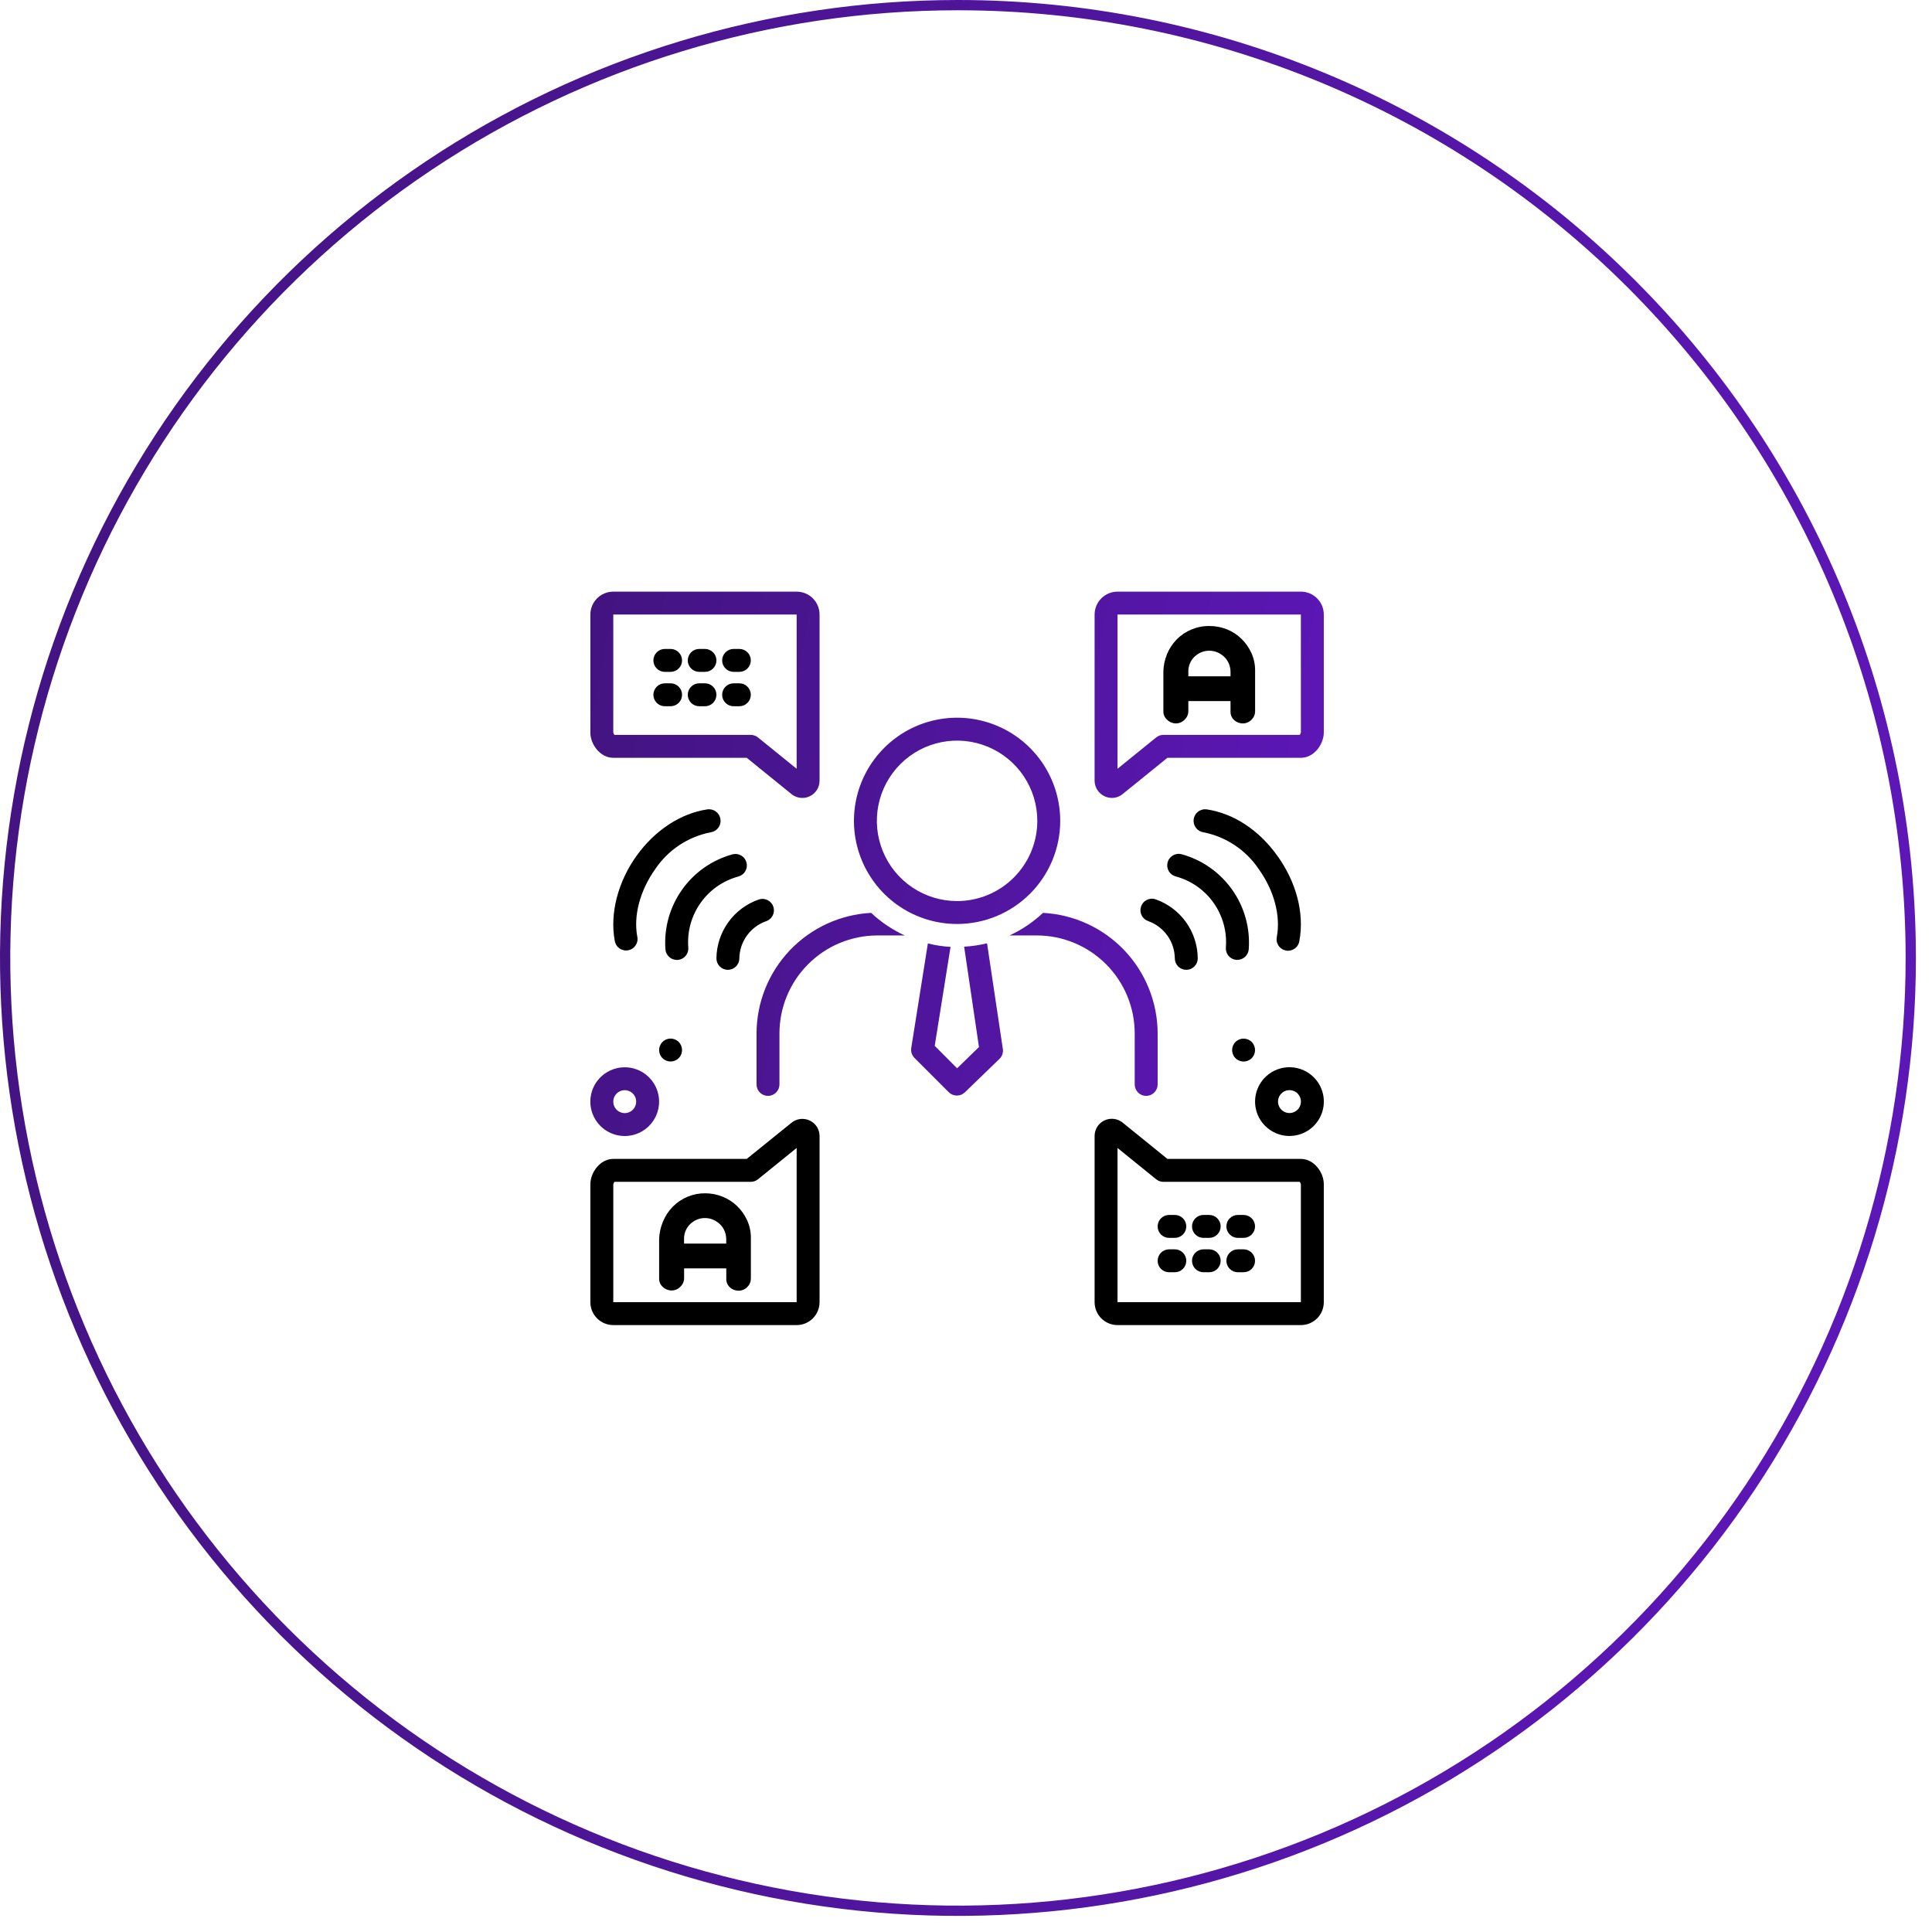
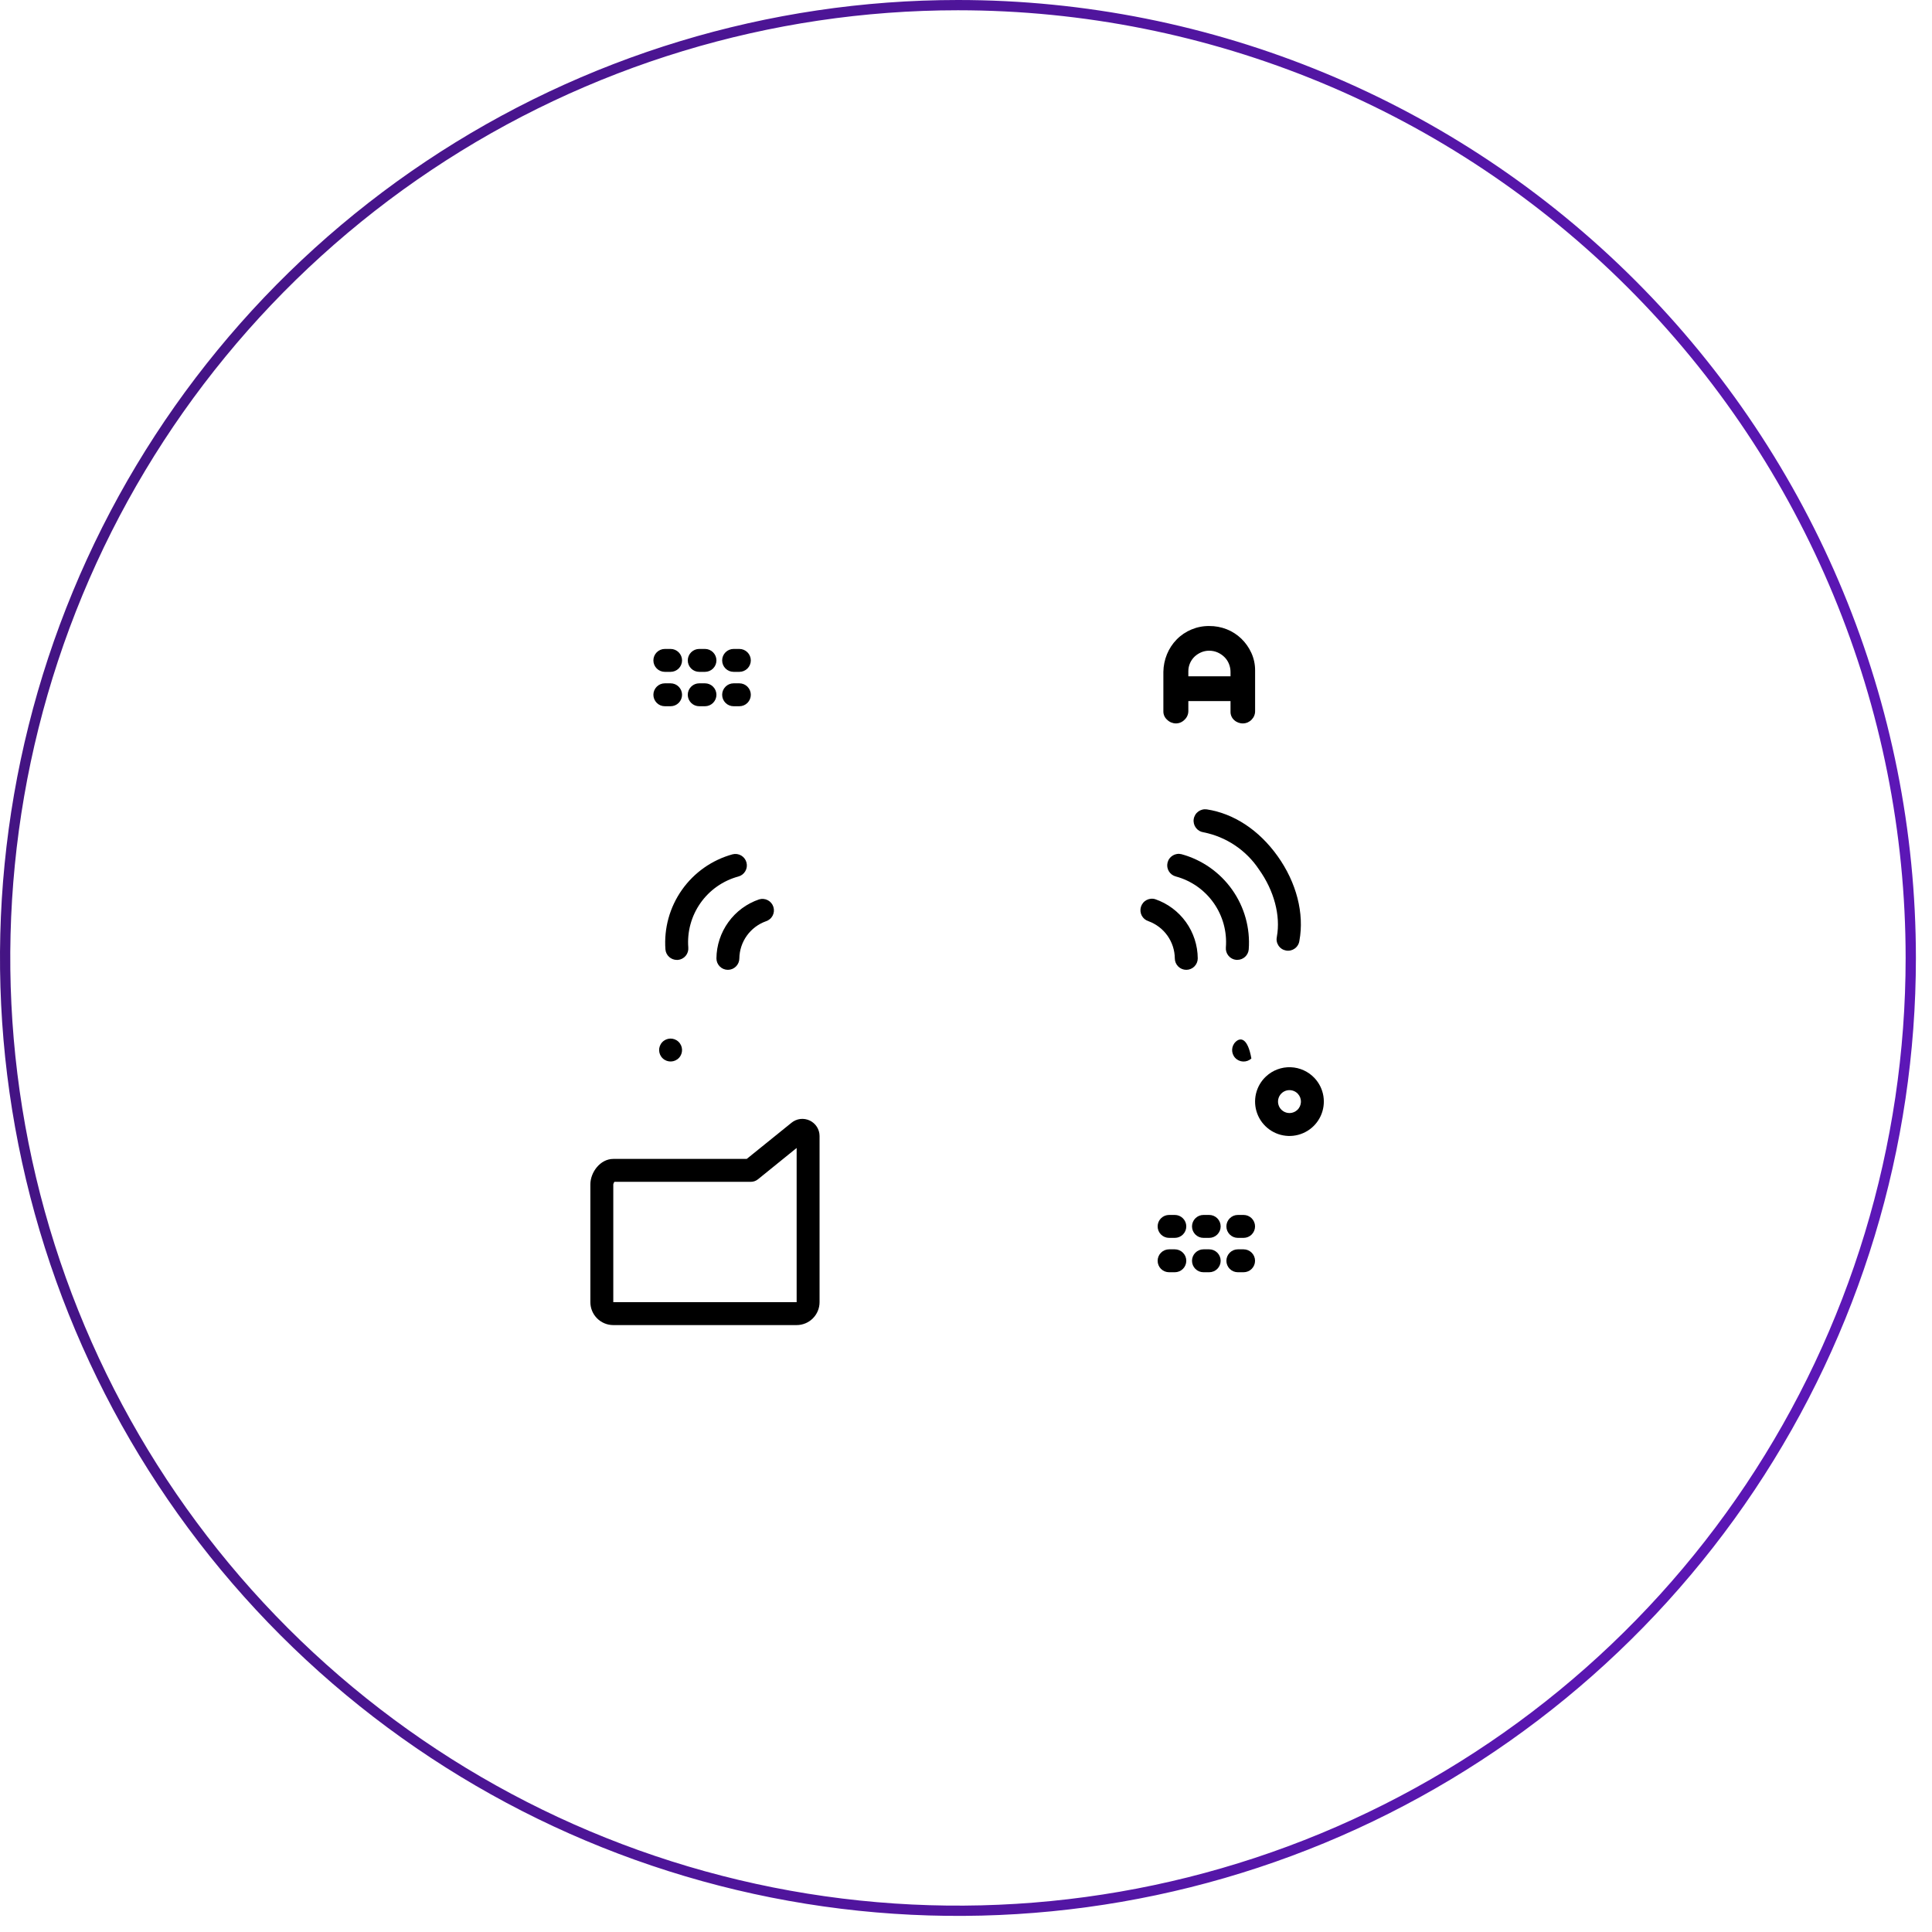
<svg xmlns="http://www.w3.org/2000/svg" width="108" height="108" viewBox="0 0 108 108" fill="none">
  <path d="M53.55 0.287C67.676 0.287 81.224 5.898 91.213 15.887C101.202 25.875 106.813 39.424 106.813 53.55C106.813 64.084 103.69 74.382 97.837 83.142C91.984 91.901 83.665 98.727 73.933 102.759C64.2 106.79 53.491 107.845 43.159 105.79C32.827 103.735 23.337 98.662 15.888 91.213C8.439 83.764 3.366 74.273 1.311 63.941C-0.745 53.609 0.31 42.9 4.341 33.167C8.372 23.434 15.2 15.116 23.959 9.264C32.718 3.411 43.015 0.287 53.55 0.287Z" stroke="url(#paint0_linear_313_63)" stroke-width="0.574" />
-   <path d="M69.953 59.169C70.213 58.929 70.228 58.523 69.987 58.264C69.746 58.005 69.341 57.99 69.081 58.231C68.822 58.471 68.807 58.877 69.048 59.136C69.289 59.395 69.694 59.41 69.953 59.169Z" fill="black" />
+   <path d="M69.953 59.169C69.746 58.005 69.341 57.99 69.081 58.231C68.822 58.471 68.807 58.877 69.048 59.136C69.289 59.395 69.694 59.41 69.953 59.169Z" fill="black" />
  <path d="M70.773 60.172C70.494 60.43 70.299 60.766 70.211 61.136C70.124 61.505 70.147 61.893 70.28 62.249C70.412 62.605 70.648 62.914 70.956 63.137C71.264 63.36 71.631 63.486 72.011 63.5C72.391 63.514 72.766 63.414 73.09 63.215C73.413 63.016 73.671 62.725 73.829 62.379C73.987 62.033 74.039 61.649 73.979 61.273C73.918 60.898 73.748 60.549 73.489 60.271C73.317 60.086 73.111 59.937 72.881 59.832C72.652 59.727 72.404 59.668 72.151 59.659C71.899 59.649 71.648 59.69 71.411 59.778C71.174 59.866 70.958 60 70.773 60.172ZM72.518 62.048C72.426 62.135 72.309 62.191 72.184 62.212C72.059 62.232 71.931 62.215 71.816 62.162C71.701 62.109 71.604 62.024 71.537 61.916C71.471 61.808 71.438 61.683 71.442 61.557C71.447 61.43 71.488 61.308 71.562 61.205C71.636 61.102 71.739 61.024 71.858 60.979C71.976 60.935 72.106 60.927 72.229 60.956C72.352 60.985 72.464 61.05 72.55 61.142C72.608 61.204 72.653 61.277 72.683 61.356C72.712 61.435 72.726 61.52 72.723 61.604C72.719 61.689 72.699 61.772 72.664 61.849C72.628 61.925 72.578 61.995 72.515 62.052L72.518 62.048Z" fill="black" />
  <path d="M37.956 59.134C38.197 58.875 38.182 58.47 37.922 58.229C37.663 57.988 37.258 58.003 37.017 58.262C36.776 58.521 36.791 58.927 37.05 59.167C37.31 59.408 37.715 59.393 37.956 59.134Z" fill="black" />
-   <path d="M33.514 60.274C33.255 60.552 33.085 60.901 33.025 61.276C32.964 61.652 33.016 62.036 33.175 62.382C33.333 62.728 33.59 63.019 33.913 63.218C34.237 63.418 34.612 63.517 34.992 63.503C35.372 63.489 35.739 63.363 36.047 63.14C36.355 62.918 36.591 62.609 36.723 62.252C36.856 61.896 36.88 61.509 36.792 61.139C36.704 60.769 36.509 60.433 36.23 60.175C36.046 60.003 35.829 59.869 35.592 59.781C35.356 59.693 35.104 59.653 34.852 59.662C34.599 59.671 34.352 59.73 34.122 59.835C33.893 59.94 33.686 60.089 33.514 60.274ZM35.391 62.02C35.305 62.112 35.193 62.177 35.07 62.206C34.946 62.235 34.817 62.227 34.699 62.182C34.58 62.138 34.477 62.059 34.403 61.957C34.329 61.854 34.287 61.731 34.283 61.605C34.278 61.478 34.312 61.353 34.378 61.246C34.445 61.138 34.542 61.052 34.657 61C34.772 60.947 34.9 60.93 35.025 60.95C35.15 60.97 35.267 61.027 35.359 61.113C35.483 61.228 35.557 61.388 35.563 61.557C35.57 61.727 35.509 61.892 35.394 62.016L35.391 62.02ZM51.868 52.74L50.939 58.586C50.924 58.685 50.932 58.787 50.963 58.883C50.994 58.978 51.047 59.066 51.118 59.137L53.04 61.059C53.16 61.177 53.322 61.243 53.49 61.243C53.659 61.243 53.821 61.177 53.94 61.059L55.862 59.201C55.935 59.134 55.99 59.051 56.025 58.959C56.06 58.866 56.074 58.767 56.064 58.669L55.177 52.731C54.757 52.833 54.328 52.896 53.896 52.92L54.725 58.531L53.502 59.72L52.252 58.464L53.136 52.932C52.709 52.907 52.284 52.843 51.868 52.74ZM42.931 61.261C43.101 61.261 43.264 61.193 43.384 61.073C43.505 60.953 43.572 60.79 43.572 60.62V57.776C43.571 56.324 44.146 54.931 45.172 53.903C46.197 52.874 47.588 52.295 49.04 52.292H50.574C49.885 51.975 49.251 51.548 48.697 51.03C46.969 51.121 45.341 51.871 44.149 53.126C42.958 54.381 42.292 56.045 42.291 57.776V60.62C42.291 60.79 42.358 60.953 42.478 61.073C42.599 61.193 42.761 61.261 42.931 61.261ZM58.306 51.03C57.753 51.548 57.121 51.974 56.432 52.292H57.967C59.418 52.296 60.808 52.876 61.833 53.904C62.857 54.932 63.432 56.324 63.431 57.776V60.62C63.431 60.79 63.499 60.953 63.619 61.073C63.739 61.193 63.902 61.261 64.072 61.261C64.242 61.261 64.405 61.193 64.525 61.073C64.645 60.953 64.713 60.79 64.713 60.62V57.776C64.711 56.045 64.046 54.381 62.854 53.126C61.662 51.871 60.035 51.121 58.306 51.03ZM59.267 45.886C59.267 44.745 58.929 43.631 58.295 42.682C57.662 41.734 56.761 40.995 55.708 40.559C54.654 40.123 53.495 40.008 52.377 40.231C51.258 40.453 50.231 41.002 49.425 41.809C48.618 42.615 48.069 43.642 47.847 44.761C47.624 45.879 47.739 47.038 48.175 48.092C48.611 49.145 49.35 50.046 50.298 50.679C51.246 51.313 52.361 51.651 53.502 51.651C55.031 51.651 56.497 51.044 57.578 49.962C58.66 48.881 59.267 47.415 59.267 45.886ZM53.502 50.37C52.615 50.37 51.748 50.107 51.01 49.614C50.273 49.121 49.698 48.421 49.359 47.602C49.019 46.782 48.93 45.881 49.103 45.011C49.276 44.141 49.703 43.342 50.331 42.715C50.958 42.087 51.757 41.66 52.627 41.487C53.497 41.314 54.398 41.403 55.218 41.743C56.037 42.082 56.737 42.657 57.23 43.394C57.723 44.132 57.986 44.999 57.986 45.886C57.986 47.075 57.514 48.215 56.672 49.056C55.831 49.898 54.691 50.37 53.502 50.37ZM34.283 42.362H41.743L44.245 44.39C44.417 44.529 44.632 44.605 44.853 44.604C44.998 44.605 45.142 44.572 45.273 44.508C45.435 44.429 45.572 44.307 45.668 44.154C45.764 44.001 45.814 43.824 45.814 43.643V34.354C45.814 34.015 45.679 33.689 45.439 33.448C45.199 33.208 44.873 33.073 44.533 33.073H34.283C33.943 33.073 33.617 33.208 33.377 33.448C33.137 33.689 33.002 34.015 33.002 34.354V40.953C33.002 41.609 33.55 42.362 34.283 42.362ZM34.283 34.354H44.533V42.974L42.374 41.225C42.26 41.132 42.117 41.081 41.97 41.081H34.347C34.313 41.041 34.291 40.992 34.283 40.94V34.354ZM72.72 33.073H62.47C62.13 33.073 61.805 33.208 61.564 33.448C61.324 33.689 61.189 34.015 61.189 34.354V43.643C61.19 43.824 61.241 44 61.338 44.152C61.434 44.305 61.571 44.427 61.734 44.505C61.863 44.569 62.005 44.603 62.15 44.604C62.37 44.604 62.584 44.529 62.755 44.39L65.26 42.362H72.72C73.454 42.362 74.001 41.609 74.001 40.94V34.354C74.001 34.015 73.867 33.689 73.626 33.448C73.386 33.208 73.06 33.073 72.72 33.073ZM72.72 40.94C72.712 40.992 72.69 41.041 72.656 41.081H65.033C64.886 41.081 64.743 41.132 64.629 41.225L62.47 42.974V34.354H72.72V40.94Z" fill="url(#paint1_linear_313_63)" />
  <path d="M39.088 37.557H39.408C39.578 37.557 39.741 37.49 39.861 37.37C39.981 37.25 40.049 37.087 40.049 36.917C40.049 36.747 39.981 36.584 39.861 36.464C39.741 36.344 39.578 36.276 39.408 36.276H39.088C38.918 36.276 38.755 36.344 38.635 36.464C38.515 36.584 38.447 36.747 38.447 36.917C38.447 37.087 38.515 37.25 38.635 37.37C38.755 37.49 38.918 37.557 39.088 37.557ZM37.166 37.557H37.486C37.656 37.557 37.819 37.49 37.939 37.37C38.059 37.25 38.127 37.087 38.127 36.917C38.127 36.747 38.059 36.584 37.939 36.464C37.819 36.344 37.656 36.276 37.486 36.276H37.166C36.996 36.276 36.833 36.344 36.713 36.464C36.593 36.584 36.525 36.747 36.525 36.917C36.525 37.087 36.593 37.25 36.713 37.37C36.833 37.49 36.996 37.557 37.166 37.557ZM41.01 37.557H41.33C41.5 37.557 41.663 37.49 41.783 37.37C41.903 37.25 41.971 37.087 41.971 36.917C41.971 36.747 41.903 36.584 41.783 36.464C41.663 36.344 41.5 36.276 41.33 36.276H41.01C40.84 36.276 40.677 36.344 40.557 36.464C40.436 36.584 40.369 36.747 40.369 36.917C40.369 37.087 40.436 37.25 40.557 37.37C40.677 37.49 40.84 37.557 41.01 37.557ZM39.088 39.479H39.408C39.578 39.479 39.741 39.412 39.861 39.292C39.981 39.171 40.049 39.008 40.049 38.839C40.049 38.669 39.981 38.506 39.861 38.386C39.741 38.265 39.578 38.198 39.408 38.198H39.088C38.918 38.198 38.755 38.265 38.635 38.386C38.515 38.506 38.447 38.669 38.447 38.839C38.447 39.008 38.515 39.171 38.635 39.292C38.755 39.412 38.918 39.479 39.088 39.479ZM41.01 39.479H41.33C41.5 39.479 41.663 39.412 41.783 39.292C41.903 39.171 41.971 39.008 41.971 38.839C41.971 38.669 41.903 38.506 41.783 38.386C41.663 38.265 41.5 38.198 41.33 38.198H41.01C40.84 38.198 40.677 38.265 40.557 38.386C40.436 38.506 40.369 38.669 40.369 38.839C40.369 39.008 40.436 39.171 40.557 39.292C40.677 39.412 40.84 39.479 41.01 39.479ZM37.166 39.479H37.486C37.656 39.479 37.819 39.412 37.939 39.292C38.059 39.171 38.127 39.008 38.127 38.839C38.127 38.669 38.059 38.506 37.939 38.386C37.819 38.265 37.656 38.198 37.486 38.198H37.166C36.996 38.198 36.833 38.265 36.713 38.386C36.593 38.506 36.525 38.669 36.525 38.839C36.525 39.008 36.593 39.171 36.713 39.292C36.833 39.412 36.996 39.479 37.166 39.479ZM65.673 67.916H65.353C65.183 67.916 65.02 67.984 64.9 68.104C64.78 68.224 64.713 68.387 64.713 68.557C64.713 68.727 64.78 68.89 64.9 69.01C65.02 69.13 65.183 69.198 65.353 69.198H65.673C65.843 69.198 66.006 69.13 66.126 69.01C66.247 68.89 66.314 68.727 66.314 68.557C66.314 68.387 66.247 68.224 66.126 68.104C66.006 67.984 65.843 67.916 65.673 67.916ZM67.595 67.916H67.275C67.105 67.916 66.942 67.984 66.822 68.104C66.702 68.224 66.634 68.387 66.634 68.557C66.634 68.727 66.702 68.89 66.822 69.01C66.942 69.13 67.105 69.198 67.275 69.198H67.595C67.765 69.198 67.928 69.13 68.048 69.01C68.168 68.89 68.236 68.727 68.236 68.557C68.236 68.387 68.168 68.224 68.048 68.104C67.928 67.984 67.765 67.916 67.595 67.916ZM69.517 67.916H69.197C69.027 67.916 68.864 67.984 68.744 68.104C68.624 68.224 68.556 68.387 68.556 68.557C68.556 68.727 68.624 68.89 68.744 69.01C68.864 69.13 69.027 69.198 69.197 69.198H69.517C69.687 69.198 69.85 69.13 69.97 69.01C70.09 68.89 70.158 68.727 70.158 68.557C70.158 68.387 70.09 68.224 69.97 68.104C69.85 67.984 69.687 67.916 69.517 67.916ZM65.673 69.838H65.353C65.183 69.838 65.02 69.906 64.9 70.026C64.78 70.146 64.713 70.309 64.713 70.479C64.713 70.649 64.78 70.812 64.9 70.932C65.02 71.052 65.183 71.119 65.353 71.119H65.673C65.843 71.119 66.006 71.052 66.126 70.932C66.247 70.812 66.314 70.649 66.314 70.479C66.314 70.309 66.247 70.146 66.126 70.026C66.006 69.906 65.843 69.838 65.673 69.838ZM67.595 69.838H67.275C67.105 69.838 66.942 69.906 66.822 70.026C66.702 70.146 66.634 70.309 66.634 70.479C66.634 70.649 66.702 70.812 66.822 70.932C66.942 71.052 67.105 71.119 67.275 71.119H67.595C67.765 71.119 67.928 71.052 68.048 70.932C68.168 70.812 68.236 70.649 68.236 70.479C68.236 70.309 68.168 70.146 68.048 70.026C67.928 69.906 67.765 69.838 67.595 69.838ZM69.517 69.838H69.197C69.027 69.838 68.864 69.906 68.744 70.026C68.624 70.146 68.556 70.309 68.556 70.479C68.556 70.649 68.624 70.812 68.744 70.932C68.864 71.052 69.027 71.119 69.197 71.119H69.517C69.687 71.119 69.85 71.052 69.97 70.932C70.09 70.812 70.158 70.649 70.158 70.479C70.158 70.309 70.09 70.146 69.97 70.026C69.85 69.906 69.687 69.838 69.517 69.838ZM65.731 40.44C65.822 40.44 65.912 40.422 65.996 40.386C66.079 40.35 66.155 40.298 66.218 40.232C66.285 40.17 66.338 40.095 66.374 40.012C66.41 39.929 66.429 39.839 66.429 39.748V39.191H68.787V39.78C68.784 39.87 68.802 39.958 68.837 40.04C68.872 40.122 68.925 40.195 68.992 40.254C69.126 40.377 69.303 40.444 69.485 40.44C69.575 40.438 69.664 40.419 69.747 40.383C69.829 40.346 69.904 40.294 69.966 40.229C70.028 40.166 70.078 40.092 70.111 40.01C70.145 39.928 70.162 39.84 70.161 39.752V37.484C70.164 37.142 70.092 36.804 69.95 36.494C69.814 36.196 69.624 35.927 69.389 35.7C69.154 35.474 68.878 35.297 68.576 35.177C68.264 35.054 67.931 34.992 67.595 34.995C67.256 34.991 66.92 35.057 66.607 35.187C66.294 35.316 66.01 35.508 65.773 35.751C65.543 35.987 65.36 36.266 65.235 36.571C65.106 36.884 65.038 37.219 65.033 37.557V39.767C65.032 39.856 65.05 39.944 65.087 40.025C65.123 40.105 65.177 40.177 65.244 40.235C65.374 40.364 65.548 40.438 65.731 40.44ZM66.429 37.516C66.429 37.361 66.462 37.208 66.525 37.067C66.585 36.931 66.671 36.808 66.778 36.705C66.886 36.604 67.011 36.523 67.147 36.465C67.288 36.405 67.439 36.374 67.592 36.375C67.754 36.374 67.915 36.407 68.063 36.471C68.204 36.533 68.334 36.62 68.444 36.728C68.554 36.835 68.64 36.964 68.697 37.106C68.757 37.253 68.788 37.411 68.787 37.57V37.807H66.429V37.516ZM34.283 74.073H44.533C44.873 74.073 45.199 73.938 45.439 73.697C45.679 73.457 45.814 73.131 45.814 72.791V63.502C45.813 63.322 45.762 63.146 45.666 62.993C45.569 62.841 45.432 62.719 45.27 62.641C45.105 62.562 44.921 62.531 44.739 62.552C44.558 62.574 44.386 62.647 44.245 62.763L41.743 64.784H34.283C33.55 64.784 33.002 65.536 33.002 66.206V72.791C33.002 73.131 33.137 73.457 33.377 73.697C33.617 73.938 33.943 74.073 34.283 74.073ZM34.283 66.206C34.291 66.154 34.314 66.105 34.347 66.065H41.971C42.118 66.065 42.26 66.014 42.374 65.921L44.533 64.172V72.791H34.283V66.206Z" fill="black" />
-   <path d="M72.72 64.784H65.26L62.759 62.757C62.617 62.641 62.445 62.568 62.264 62.547C62.082 62.525 61.898 62.556 61.734 62.635C61.57 62.714 61.432 62.837 61.336 62.99C61.24 63.144 61.189 63.322 61.189 63.503V72.792C61.189 73.132 61.324 73.458 61.564 73.698C61.805 73.938 62.13 74.073 62.47 74.073H72.72C73.06 74.073 73.386 73.938 73.626 73.698C73.867 73.458 74.001 73.132 74.001 72.792V66.194C74.001 65.537 73.454 64.784 72.72 64.784ZM72.72 72.792H62.47V64.172L64.629 65.921C64.743 66.014 64.886 66.065 65.033 66.065H72.656C72.69 66.106 72.712 66.154 72.72 66.206V72.792ZM41.199 67.414C40.964 67.189 40.687 67.011 40.385 66.892C40.079 66.769 39.753 66.706 39.424 66.706C39.085 66.703 38.749 66.768 38.435 66.898C38.122 67.028 37.839 67.22 37.601 67.462C37.371 67.698 37.189 67.977 37.063 68.282C36.93 68.594 36.856 68.929 36.846 69.269V71.479C36.845 71.567 36.863 71.655 36.9 71.736C36.936 71.817 36.99 71.888 37.057 71.946C37.188 72.071 37.363 72.14 37.544 72.138C37.635 72.138 37.725 72.12 37.809 72.084C37.892 72.048 37.968 71.996 38.031 71.93C38.097 71.869 38.151 71.794 38.187 71.71C38.223 71.627 38.242 71.537 38.242 71.447V70.902H40.6V71.492C40.597 71.581 40.614 71.669 40.65 71.751C40.685 71.833 40.738 71.906 40.805 71.966C40.939 72.089 41.116 72.155 41.298 72.151C41.388 72.15 41.477 72.13 41.559 72.094C41.642 72.058 41.716 72.005 41.778 71.94C41.841 71.877 41.891 71.803 41.924 71.721C41.958 71.639 41.974 71.551 41.974 71.463V69.198C41.977 68.857 41.904 68.519 41.762 68.208C41.626 67.91 41.435 67.641 41.199 67.414ZM40.596 69.518H38.239V69.23C38.239 69.076 38.271 68.923 38.335 68.782C38.395 68.645 38.48 68.522 38.588 68.42C38.696 68.319 38.821 68.237 38.956 68.18C39.097 68.119 39.249 68.089 39.402 68.09C39.564 68.088 39.724 68.121 39.872 68.186C40.014 68.248 40.143 68.335 40.254 68.442C40.363 68.549 40.449 68.678 40.507 68.82C40.567 68.968 40.597 69.125 40.596 69.285V69.518ZM39.728 46.526C39.898 46.501 40.051 46.41 40.154 46.272C40.256 46.134 40.3 45.961 40.274 45.791C40.249 45.621 40.158 45.468 40.02 45.366C39.882 45.264 39.709 45.22 39.539 45.245C38.05 45.466 36.605 46.414 35.58 47.846C34.555 49.278 34.081 51.049 34.363 52.577C34.375 52.663 34.404 52.746 34.448 52.82C34.492 52.895 34.551 52.959 34.622 53.01C34.692 53.061 34.772 53.097 34.856 53.117C34.941 53.136 35.028 53.138 35.114 53.122C35.199 53.106 35.28 53.074 35.352 53.026C35.425 52.978 35.486 52.916 35.534 52.843C35.581 52.771 35.614 52.689 35.629 52.604C35.644 52.519 35.642 52.431 35.622 52.346C35.407 51.174 35.779 49.784 36.621 48.593C36.977 48.06 37.435 47.603 37.968 47.248C38.501 46.894 39.1 46.648 39.728 46.526Z" fill="black" />
  <path d="M41.269 48.999C41.434 48.957 41.575 48.851 41.661 48.704C41.748 48.557 41.773 48.383 41.73 48.218C41.688 48.053 41.582 47.912 41.435 47.825C41.288 47.739 41.114 47.714 40.949 47.757C39.804 48.072 38.804 48.774 38.12 49.745C37.436 50.715 37.11 51.893 37.198 53.077C37.212 53.237 37.286 53.385 37.405 53.493C37.523 53.601 37.678 53.66 37.839 53.66H37.896C38.065 53.644 38.221 53.562 38.33 53.432C38.438 53.302 38.491 53.134 38.476 52.965C38.407 52.082 38.648 51.203 39.158 50.479C39.668 49.755 40.414 49.232 41.269 48.999ZM40.689 54.214C40.859 54.214 41.022 54.147 41.142 54.026C41.262 53.906 41.33 53.743 41.33 53.573C41.337 53.118 41.483 52.676 41.748 52.306C42.013 51.936 42.385 51.655 42.813 51.501C42.893 51.476 42.968 51.435 43.032 51.381C43.097 51.328 43.151 51.261 43.19 51.187C43.229 51.112 43.253 51.031 43.261 50.947C43.268 50.863 43.259 50.779 43.234 50.699C43.209 50.618 43.169 50.544 43.115 50.479C43.061 50.414 42.995 50.361 42.92 50.322C42.846 50.283 42.764 50.259 42.68 50.251C42.596 50.243 42.512 50.252 42.432 50.277C41.742 50.513 41.143 50.956 40.717 51.547C40.29 52.137 40.056 52.845 40.049 53.573C40.049 53.743 40.116 53.906 40.236 54.026C40.356 54.147 40.519 54.214 40.689 54.214ZM67.464 45.245C67.38 45.233 67.294 45.237 67.212 45.258C67.129 45.279 67.052 45.315 66.983 45.366C66.915 45.417 66.857 45.48 66.814 45.553C66.77 45.626 66.741 45.707 66.729 45.791C66.716 45.876 66.721 45.961 66.742 46.044C66.762 46.126 66.799 46.204 66.85 46.272C66.9 46.34 66.964 46.398 67.037 46.442C67.11 46.485 67.191 46.514 67.275 46.526C67.904 46.65 68.502 46.898 69.035 47.255C69.568 47.612 70.025 48.071 70.379 48.605C71.221 49.781 71.593 51.184 71.378 52.359C71.359 52.444 71.356 52.531 71.371 52.617C71.386 52.702 71.419 52.783 71.466 52.856C71.514 52.929 71.576 52.991 71.648 53.039C71.72 53.087 71.801 53.119 71.887 53.135C71.972 53.151 72.059 53.149 72.144 53.13C72.229 53.11 72.308 53.074 72.379 53.023C72.449 52.972 72.508 52.908 72.552 52.833C72.597 52.759 72.626 52.676 72.637 52.59C72.919 51.059 72.474 49.336 71.42 47.859C70.366 46.382 68.953 45.473 67.464 45.245Z" fill="black" />
  <path d="M65.267 48.221C65.226 48.386 65.252 48.56 65.34 48.705C65.428 48.851 65.57 48.955 65.734 48.996C66.589 49.228 67.335 49.752 67.845 50.476C68.355 51.2 68.596 52.079 68.527 52.962C68.512 53.131 68.565 53.299 68.674 53.429C68.782 53.559 68.938 53.641 69.107 53.657H69.165C69.325 53.657 69.48 53.598 69.599 53.49C69.717 53.382 69.791 53.233 69.805 53.074C69.894 51.888 69.567 50.708 68.88 49.737C68.194 48.766 67.192 48.063 66.045 47.75C65.963 47.73 65.878 47.725 65.794 47.738C65.71 47.751 65.63 47.78 65.558 47.823C65.485 47.867 65.422 47.925 65.372 47.993C65.322 48.061 65.287 48.139 65.267 48.221ZM63.78 50.691C63.755 50.771 63.746 50.855 63.753 50.939C63.761 51.023 63.785 51.105 63.823 51.18C63.862 51.254 63.916 51.321 63.98 51.375C64.045 51.429 64.12 51.469 64.2 51.495C64.627 51.651 64.998 51.933 65.261 52.304C65.524 52.676 65.668 53.118 65.673 53.573C65.673 53.743 65.741 53.906 65.861 54.026C65.981 54.147 66.144 54.214 66.314 54.214C66.484 54.214 66.647 54.147 66.767 54.026C66.887 53.906 66.955 53.743 66.955 53.573C66.95 52.845 66.719 52.136 66.295 51.544C65.87 50.952 65.273 50.506 64.584 50.268C64.504 50.242 64.419 50.233 64.335 50.241C64.251 50.249 64.169 50.273 64.094 50.312C64.02 50.351 63.953 50.405 63.9 50.47C63.846 50.535 63.805 50.61 63.78 50.691Z" fill="black" />
  <defs>
    <linearGradient id="paint0_linear_313_63" x1="-33.208" y1="-40.055" x2="259.882" y2="1.643" gradientUnits="userSpaceOnUse">
      <stop stop-color="#39136D" />
      <stop offset="1" stop-color="#7E1AFD" />
    </linearGradient>
    <linearGradient id="paint1_linear_313_63" x1="20.287" y1="21.692" x2="130.705" y2="42.858" gradientUnits="userSpaceOnUse">
      <stop stop-color="#39136D" />
      <stop offset="1" stop-color="#7E1AFD" />
    </linearGradient>
  </defs>
</svg>